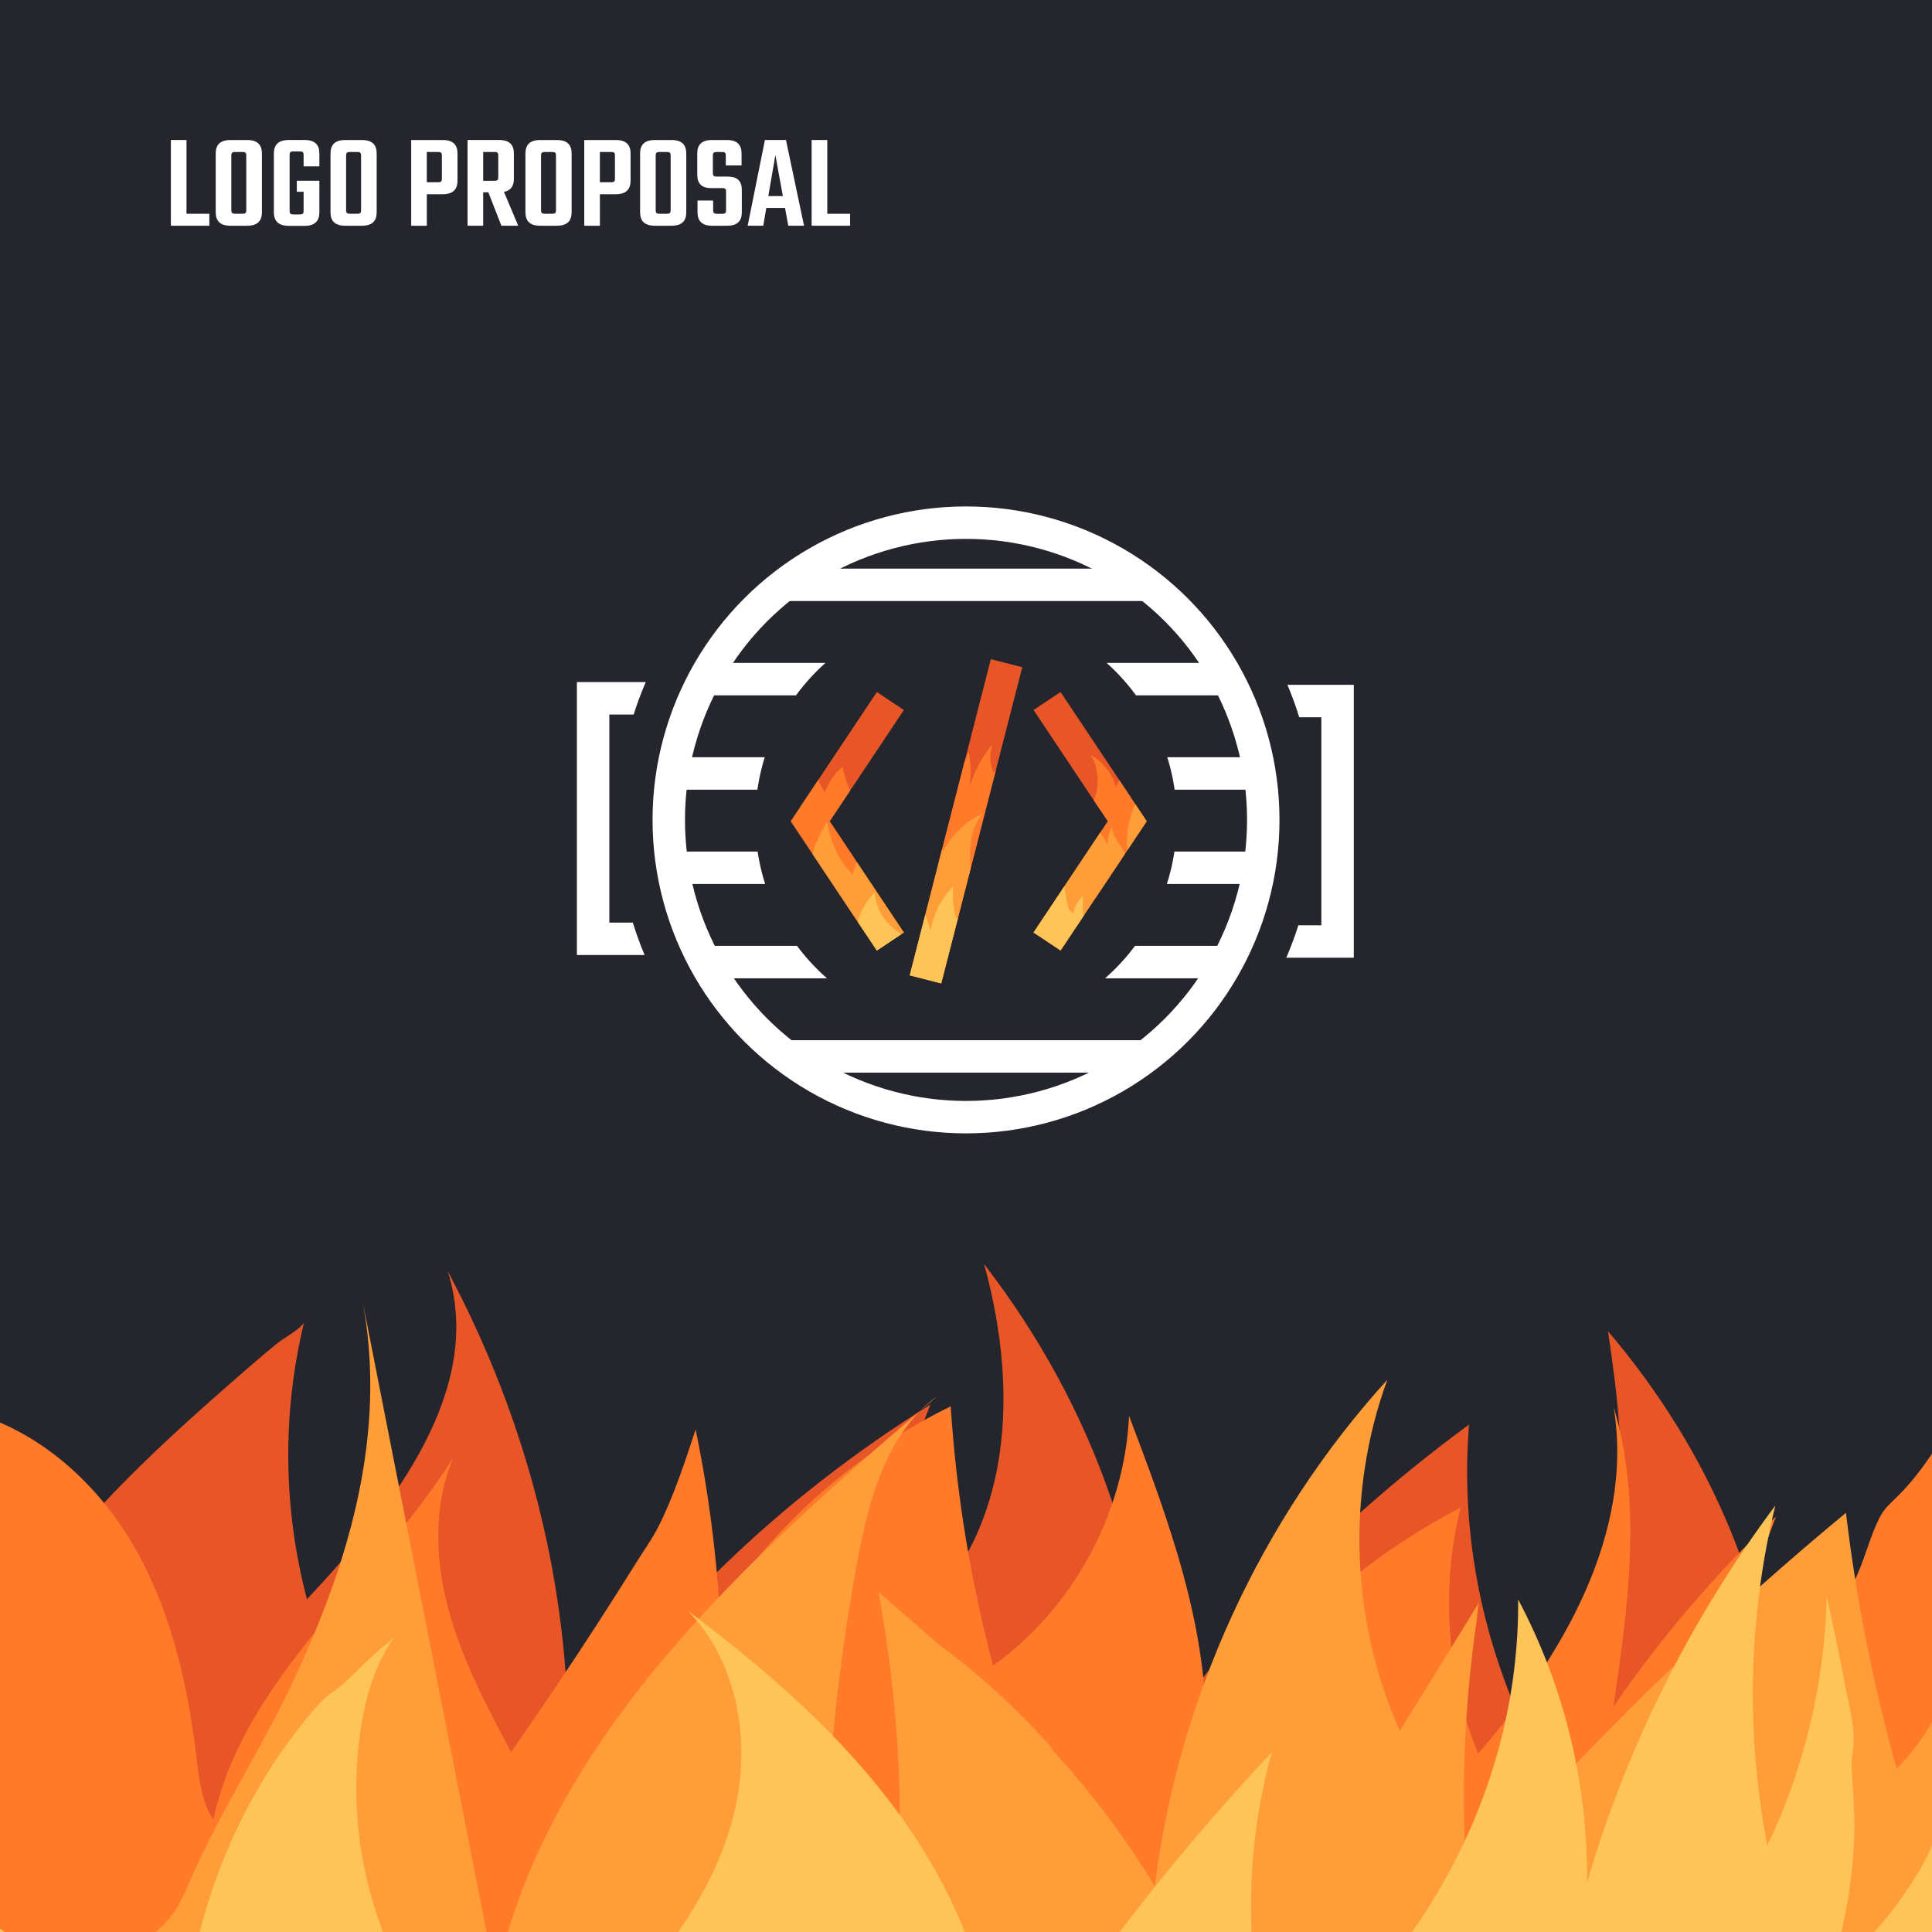
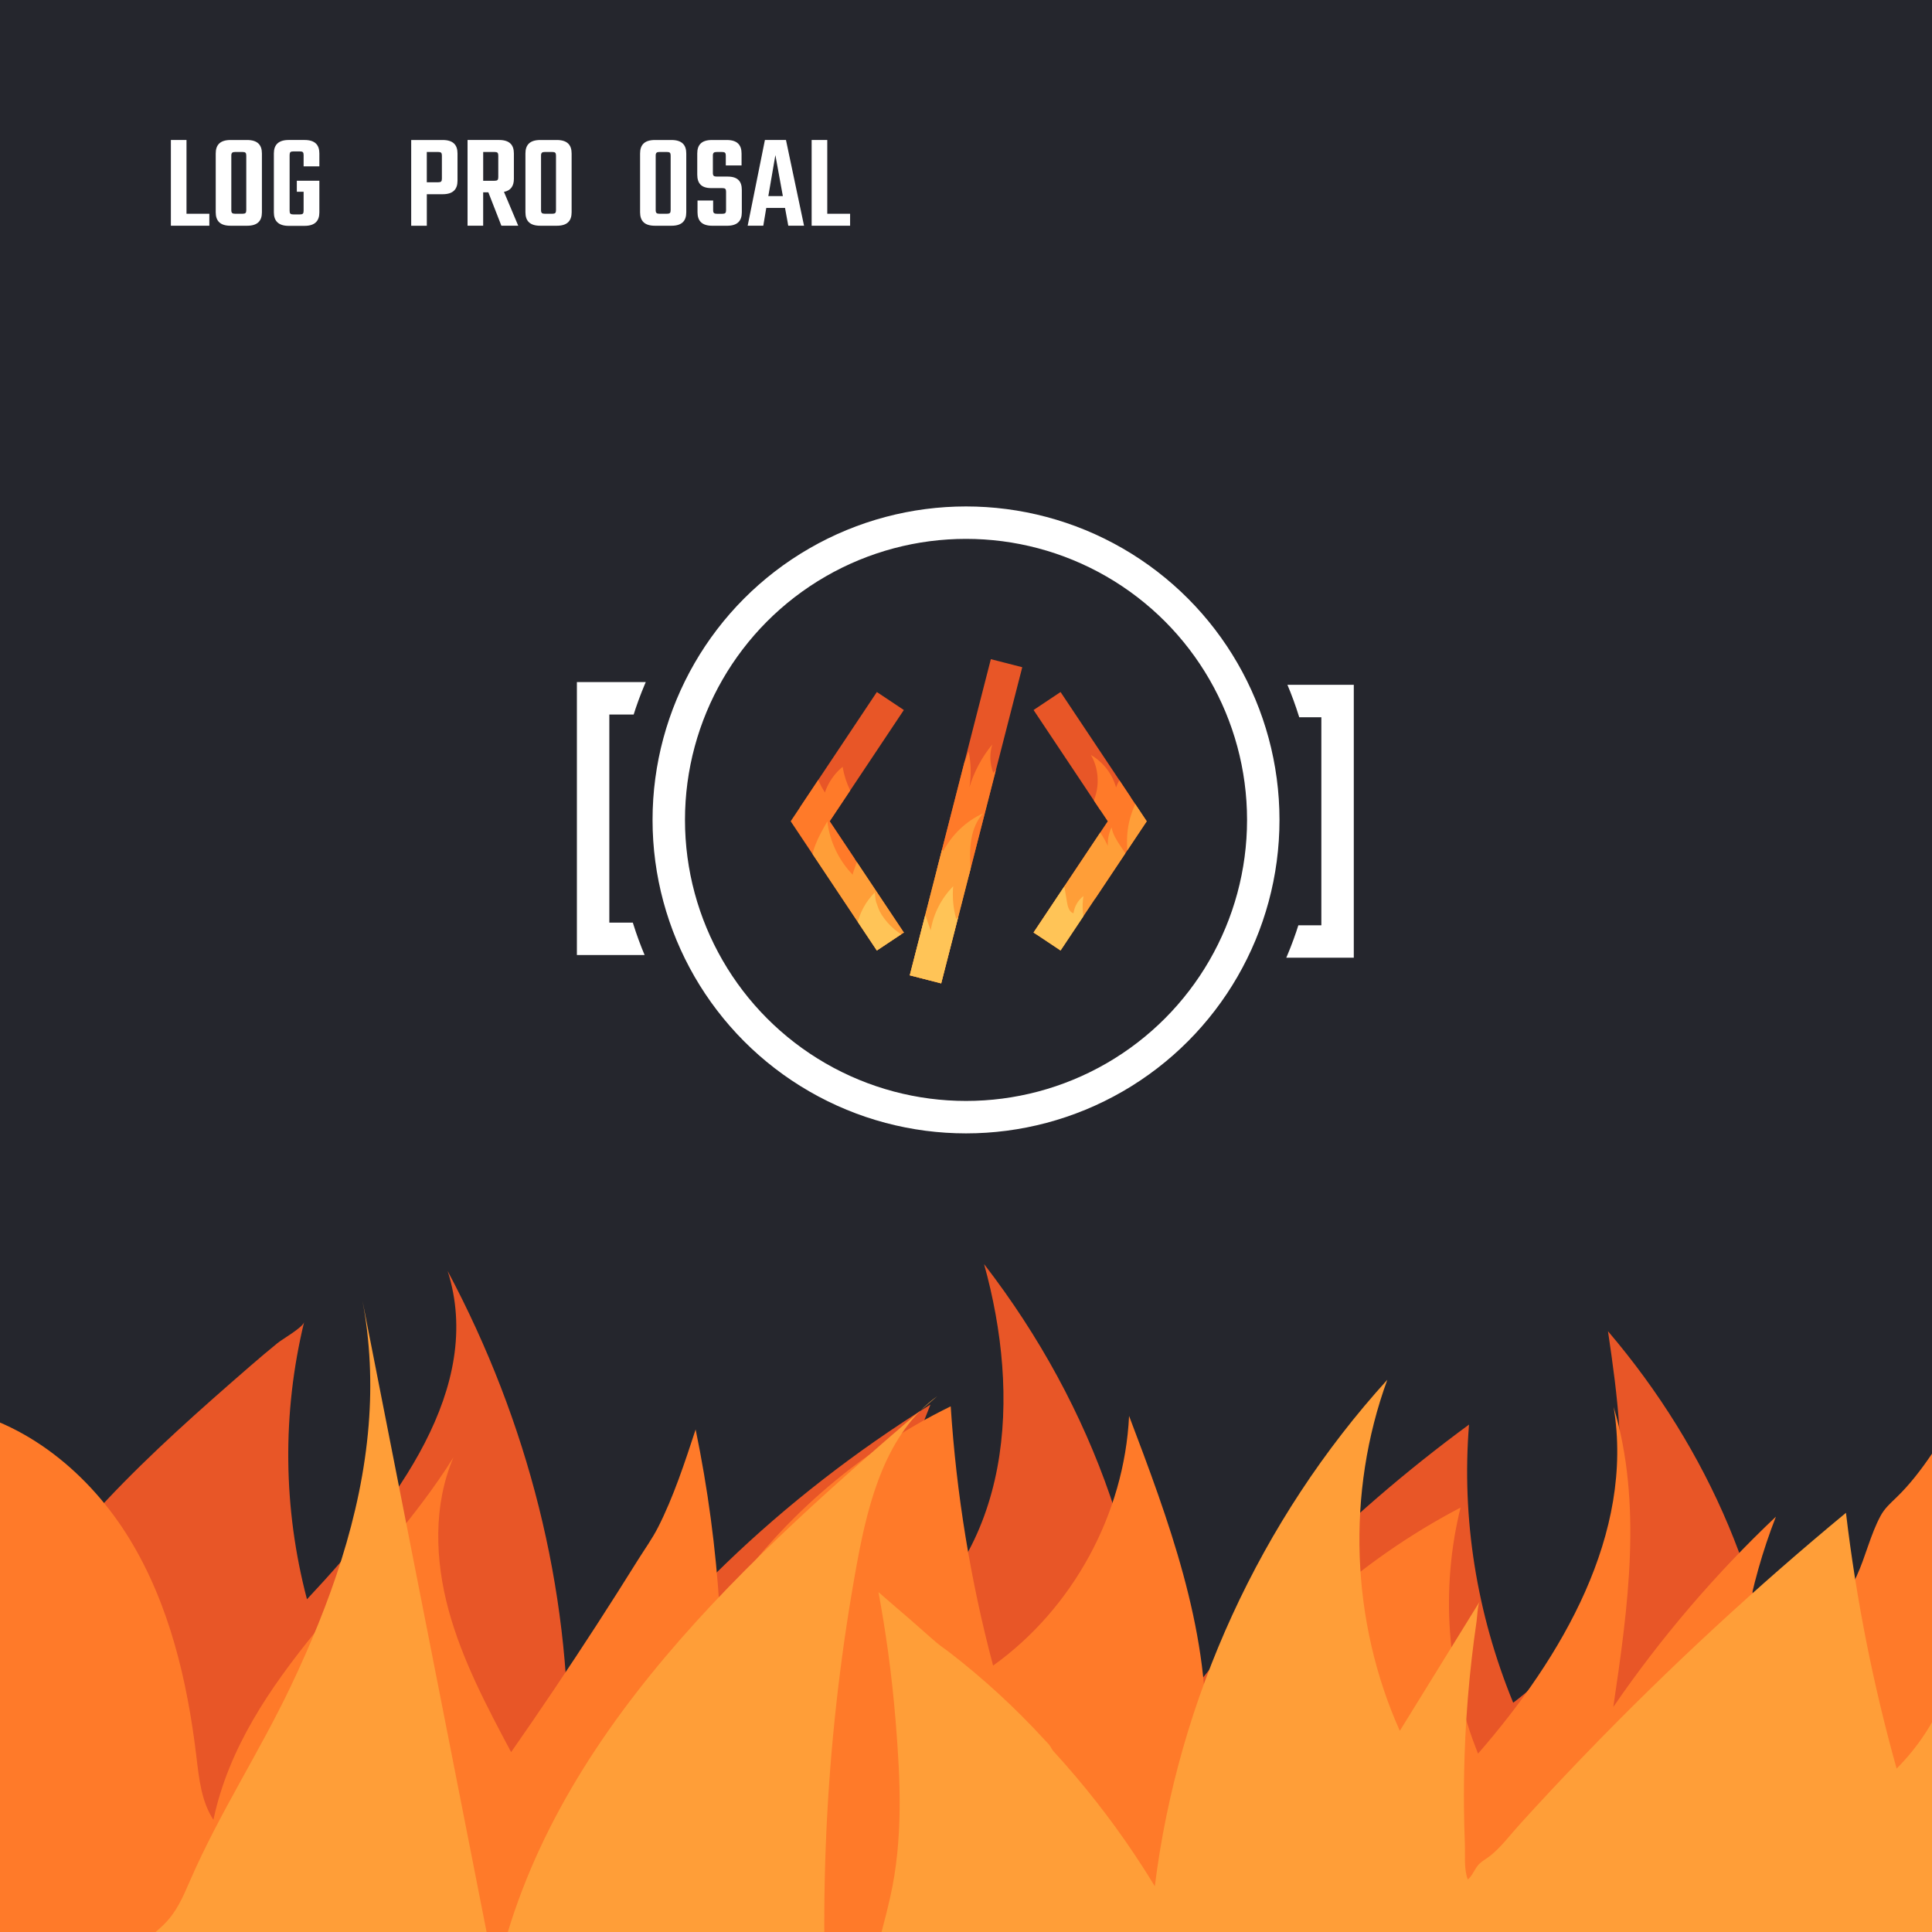
<svg xmlns="http://www.w3.org/2000/svg" id="Calque_1" data-name="Calque 1" viewBox="0 0 1024 1024">
  <defs>
    <style>      .cls-1 {        fill: #25262d;      }      .cls-2 {        fill: #fff;      }      .cls-3 {        fill: #ff7a29;      }      .cls-4 {        fill: #ffc457;      }      .cls-5, .cls-6 {        fill: none;      }      .cls-7 {        clip-path: url(#clippath-1);      }      .cls-8 {        clip-path: url(#clippath-3);      }      .cls-9 {        fill: #e85627;      }      .cls-10 {        clip-path: url(#clippath-2);      }      .cls-11 {        fill: #ff9e38;      }      .cls-6 {        stroke: #fff;        stroke-miterlimit: 10;        stroke-width: 17.19px;      }      .cls-12 {        clip-path: url(#clippath);      }    </style>
    <clipPath id="clippath">
-       <path class="cls-5" d="M512.01,269.87c-90.97,0-164.71,73.74-164.71,164.71s73.74,164.71,164.71,164.71,164.71-73.74,164.71-164.71-73.74-164.71-164.71-164.71ZM512.01,546.29c-61.7,0-111.71-50.02-111.71-111.71s50.02-111.71,111.71-111.71,111.71,50.02,111.71,111.71-50.02,111.71-111.71,111.71Z" />
-     </clipPath>
+       </clipPath>
    <clipPath id="clippath-1">
      <path class="cls-5" d="M512.01,196c-131.76,0-238.57,106.81-238.57,238.57s106.81,238.57,238.57,238.57,238.57-106.81,238.57-238.57-106.81-238.57-238.57-238.57ZM512.01,619.32c-102.03,0-184.75-82.72-184.75-184.75s82.72-184.75,184.75-184.75,184.75,82.72,184.75,184.75-82.72,184.75-184.75,184.75Z" />
    </clipPath>
    <clipPath id="clippath-2">
      <path class="cls-5" d="M482.2,516.94l16.65,4.27,42.97-167.57-16.65-4.27-42.97,167.57ZM562.12,366.79l-14.3,9.53,39.31,58.97-39.31,58.97,14.3,9.53,45.67-68.5-45.67-68.5ZM464.75,366.79l-45.67,68.5,45.67,68.5,14.3-9.53-39.31-58.97,39.31-58.97-14.3-9.53Z" />
    </clipPath>
    <clipPath id="clippath-3">
      <rect class="cls-5" width="1024" height="1024" />
    </clipPath>
  </defs>
  <rect class="cls-1" width="1024" height="1024" />
  <g>
    <g>
      <circle class="cls-6" cx="512.01" cy="434.57" r="157.55" />
      <g class="cls-12">
        <line class="cls-6" x1="374.51" y1="359.96" x2="649.5" y2="359.96" />
        <line class="cls-6" x1="354.46" y1="409.95" x2="669.55" y2="409.95" />
        <line class="cls-6" x1="354.46" y1="459.94" x2="669.55" y2="459.94" />
        <line class="cls-6" x1="354.46" y1="509.93" x2="669.55" y2="509.93" />
        <line class="cls-6" x1="374.51" y1="559.93" x2="649.5" y2="559.93" />
        <line class="cls-6" x1="416.05" y1="309.97" x2="607.97" y2="309.97" />
      </g>
    </g>
    <g class="cls-7">
      <polyline class="cls-6" points="677.08 371.56 708.94 371.56 708.94 499.02 677.08 499.02" />
      <polyline class="cls-6" points="344.79 497.59 314.36 497.59 314.36 370.12 344.79 370.12" />
    </g>
    <g class="cls-10">
      <path class="cls-9" d="M435.2,443.5c-1.84-1.4-3.53-2.99-5.02-4.76-2.99-3.53-5.21-7.7-6.58-12.11-2.58-8.29-2.2-17.6,1.76-25.4,3.35-6.59,8.78-11.93,12.11-18.53,3.42-6.78,4.44-14.47,6.54-21.77,7.49-26.02,30.19-47.04,56.71-52.5,10.46-2.15,23.11-1.2,29.31,7.51,1.97,2.76,3.13,6.13,5.58,8.48,5.68,5.43,14.87,2.93,22.41.74,17.57-5.11,36.17-6.65,54.33-4.5,7.3.86,14.91,2.49,20.46,7.31,7.72,6.7,9.65,18.48,6.49,28.2-1.28,3.93-3.29,7.6-5.75,10.91-1.03,1.38-2.06,2.56-3.49,3.53-1.27.86-2.07,1.79-2.77,3.17-5.27,10.43-5.4,22.52-9.09,33.47-1.51,4.49-3.79,8.98-7.71,11.64-4.21,2.84-9.58,3.11-14.48,4.44-8.85,2.4-16.13,8.29-23.07,14.03-3.79,3.13-7.57,6.3-11.65,9.06-2.01,1.36-4.09,2.61-6.26,3.68-1.09.54-2.21.98-3.32,1.47-.53.23-.77.47-1.21.82-2.36,1.92-5.08,3.53-7.67,5.12-6.21,3.78-13.03,7.08-20.3,7.25-11.03.27-22.02-6.65-32.6-3.52-3.48,1.03-6.59,3.1-10.06,4.16-2.27.69-4.86.87-7.12.06-1.17-.42-1.87-1.26-2.9-1.84-1.13-.64-2.56-1.01-3.75-1.54-5.52-2.46-10.88-5.3-16.05-8.43-5.12-3.11-10.07-6.51-14.84-10.13Z" />
      <path class="cls-3" d="M498.95,526.44c-46.06-7.74-87.3-39.85-106.1-82.6,7.46,5.46,15.46,10.17,23.85,14.04-.84-.39-1.77-2.84-2.19-3.65-.77-1.51-1.43-3.07-1.98-4.67-.66-1.9-1.13-3.85-1.56-5.82-.31-1.41-.58-2.82-.8-4.25-.43-2.85-.67-5.72-.72-8.6-.09-5.76.58-11.53,2-17.12,1.38-5.47,3.48-10.77,6.25-15.68.13,8.29,3.61,16.48,9.48,22.34-.47-4.52,1.26-9.22,4.56-12.35,1.27,4.21,3.11,8.24,5.46,11.96,1.79-5.29,5.09-10.06,9.4-13.61,1.46,8.69,5.48,16.94,11.44,23.44.55.6,1.16,1.22,1.95,1.44,1.54.43,3.02-.76,4.17-1.86,5.17-4.92,10.34-9.85,15.51-14.77.9-.86,2.09-1.79,3.26-1.37.91.32,1.37,1.31,1.72,2.21,2.8,7.16,5.04,14.53,6.69,22.04,9.49-11.72,16.98-25.06,22.05-39.26,1.31,6.23,1.45,12.71.41,19,2.49-8.27,6.64-16.05,12.13-22.72-1.54,4.88-1.34,10.28.55,15.04,3.61-4.25,8.13-7.71,13.17-10.09.64-.3,1.37-.59,2.02-.32.57.23.9.81,1.16,1.36,4.37,8.93,3.3,19.51,5.81,29.13.35,1.36,1.01,2.92,2.39,3.18.94.17,1.85-.34,2.65-.86,7.5-4.82,13.92-11.29,18.68-18.83,1.58,5.33,3.16,10.67,4.74,16,5.82-8.4,6.28-20.19,1.13-29.01,6.43,3.7,11.32,9.99,13.31,17.14,2.06-5.45,5.64-10.33,10.23-13.92-1.25,2.71-.42,6.22,1.91,8.08,2.12-1.72,4.23-3.43,6.35-5.15.34-.27,3.33,4.22,3.57,4.65,1.01,1.81,1.74,3.77,2.17,5.8s.18,3.95.63,5.84c1.37,5.76-.5,12.35-2.51,17.76-3.11,8.38-8.12,15.89-13.1,23.32" />
      <path class="cls-11" d="M477.52,545.8c-1.77-.11-3.52-.41-5.23-.89-4.97-1.39-9.61-4.28-12.74-8.42-1.3-1.71-2.44-3.12-4.1-4.48-.99-.81-1.85-1.73-2.72-2.66-.59-.64-1.18-1.28-1.78-1.93-.25-.27-1.5-1.29-1.5-1.63-2.06-2.24-4.34-4.39-6.19-6.81-1.06-1.39-1.48-2.85-1.96-4.49-.3-1.03-.69-2.01-1.15-2.98-2.97-6.3-5.58-12.68-7.44-19.4-.9-3.24-1.95-6.23-2.67-9.51-.58-2.63-1.31-5.23-2.19-7.77-1.76-5.09-4.12-9.98-6.99-14.53-3.68-5.83-8.22-11.13-13.46-15.61,3.78,2.1,7.55,4.2,11.33,6.29,4.47,2.48,9.21,5.25,11.37,9.87-.95-9.06,3.82-17.63,8.42-25.49,1.24,10.58,6.07,20.71,13.51,28.33-.29-.3,1.07-3.76,1.23-4.26.46-1.47.96-2.93,1.49-4.37,1.06-2.89,2.26-5.73,3.6-8.5,1.18-2.45,2.32-5.32,4.22-7.29,1.85-1.92,2.83-4.54,4.24-6.8,1.08-1.73,2.25-3.4,3.51-5,4.36,8.66,9.7,16.83,15.89,24.3.45-7.14.9-14.27,1.36-21.41-.01.16,1.06,1.46,1.08,1.49.73,1.02,1.44,2.04,2.13,3.08,1.21,1.81,2.38,3.64,3.49,5.51s2.19,3.76,3.21,5.68c.81,1.52,1.44,3.72,2.56,5.01.2-1.03,1.09-2.14,1.65-3.03.68-1.08,1.4-2.12,2.16-3.14,1.5-1.99,3.16-3.85,4.97-5.57,3.61-3.43,7.77-6.28,12.3-8.35-7.06,7.68-7.51,19.24-6.63,29.63,4.29-5.7,6.38-13.02,5.76-20.12,4.11,4.51,7.31,9.85,9.35,15.61-.19-.54,1.51-2.62,1.84-3.07.73-1,1.55-1.94,2.45-2.8,1.79-1.73,3.88-3.15,6.14-4.19s4.69-1.71,7.17-1.92c.94-.08,2.04.22,2.95.02,1.17-.26,2.06-1.69,2.74-2.57.11-.15.23-.3.34-.45,2.44-3.27,4.74-7.04,4.5-11.11,3.76,6.68,7.12,13.58,10.06,20.65,1.95-6.17,1.52-13.07-1.18-18.95,1.9,2.66,3.64,5.44,5.2,8.31,1.44,2.65,2.51,5.47,3.87,8.15.29-2.74.87-5.31.75-8.1s-.66-5.62-1.61-8.28c5.19,4.57,9.42,10.21,12.36,16.46-.19-3.37.51-6.78,1.99-9.81.59,3.65,2.68,6.85,4.72,9.94,1.41,2.13,2.83,4.26,4.24,6.39-.58-.87-.48-3.07-.58-4.11-.14-1.43-.21-2.87-.22-4.31-.02-2.88.22-5.76.71-8.6,1-5.8,3.15-10.98,5.85-16.17,1.57-3.02,5.85-5.29,8.83-6.73-3.28,11.4-1.88,24.07,3.8,34.49,1.05,1.93,2.8,4.04,4.95,3.61.76-.15,1.42-.62,2.06-1.08,2.93-2.11,5.87-4.22,8.8-6.33-3.2,11.05-2.03,23.31,3.21,33.56,1.39,2.71,3.09,5.42,3.25,8.46.26,4.71-3.22,8.81-7.04,11.58-12.82,9.3-29.93,9.11-45.32,12.83-9.78,2.36-19.15,6.43-27.55,11.98-6.25,4.13-12,9.07-18.72,12.38s-14.87,4.79-21.65,1.61c-3.57-1.67-6.98-4.64-10.89-4.06-2.53.37-4.57,2.19-6.59,3.76-6.68,5.22-15.07,8.61-23.53,8.07Z" />
      <path class="cls-4" d="M500.67,619.86c-7.97-.98-15.52-3.98-22.96-7.01-7.58-3.09-15.35-6.37-21.06-12.23-7.93-8.13-10.66-19.95-11.87-31.24-.86-7.99-1.09-16.05-.61-24.08.23-3.85.63-7.69,1.21-11.5.25-1.63.8-3.32.68-4.98-.19-2.76.36-5.59.53-8.36.36-6.12.25-12.27-.33-18.38-1.14-11.96-4.09-23.76-8.76-34.84,7.09,6.34,12.85,14.15,16.82,22.79,1.39-6.4,4.67-12.37,9.32-16.98.29,1.78.19,3.57.81,5.28.87,2.4,1.45,4.36,2.83,6.5.93,1.46,1.98,2.84,3.12,4.14,2.28,2.6,4.96,4.85,7.92,6.65-.58-.35,2.65-5.05,3.16-5.61.59-.65,1.01-1.29,1.32-2.12,2.22-5.88,2.65-12.81,1.95-19,2.84,8.07,5.69,16.14,8.53,24.22,1.44-8.76,5.67-17.04,11.93-23.35-.52,5.8.02,11.68,1.59,17.29,3.77-3.18,7.55-6.36,11.32-9.54,6.33-5.34,12.72-10.74,17.6-17.43,4.89-6.71,8.12-14.63,9.33-22.85,5.82,15.47,6.29,32.91,1.32,48.67,5.6-8.77,10.92-17.72,15.92-26.84,1.09,6.43,2.18,12.85,3.27,19.28.39,2.32,1.16,5.07,3.42,5.73.46-3.58,2.4-6.95,5.28-9.14-.95,5.76-.36,11.78,1.69,17.25,6.03-6.97,14.2-12.05,23.11-14.39-.72,4.15-1.44,8.3-2.16,12.45-.87,5.02-1.75,10.14-1.02,15.18.59,4.11,2.27,8.06,4.81,11.35,1.35,1.75,2.99,3.4,3.55,5.54,1.09,4.17-2.33,8.12-5.79,10.71-8.8,6.57-19.79,10.14-30.77,9.98-3.3-.05-6.66-.41-9.85.43-2.62.69-6.53,2.95-6.12,6.15.17,1.35.67,2.57.68,3.95.04,4.77-.73,9.69-1.3,14.42-.68,5.63-1.51,11.24-2.33,16.85" />
    </g>
  </g>
  <g class="cls-8">
    <path class="cls-9" d="M161.2,700.67c-11.71,48.41-11.19,98.73,1.5,146.98,47.54-50.69,94.15-112.39,74.56-174,42.87,80.47,64.79,168.19,63.91,255.8,46.57-71.86,112.56-135.44,191.99-185-16.44,40.05-23.71,82.55-21.33,124.7,65.79-47.21,69.02-129.75,49.75-199.15,58.84,76.2,89.91,166.23,88.35,256.05,44.5-63.77,101.68-121.74,168.68-171-4,49.75,4,100.11,23.41,147.42,31.75-23.59,48.59-58.07,54.25-92.63s1.13-69.65-4.01-104.27c54.1,63.46,85.92,139.21,90.8,216.19,34.57-50.97,82.58-95.93,139.9-131.02-29.21,71.76-6.44,150.66,28.49,220.73,34.94,70.07,82.06,136.71,103.85,210.18,8.26,27.85,12.5,58.17-1.87,84.35-13.07,23.82-39.82,40.9-67.73,53.93-87.44,40.81-191.29,50.09-291.78,57.98-208.17,16.36-417.4,30.52-626.26,21.61-72.18-3.08-145.55-9.18-211.91-32.35-15.85-5.53-31.66-12.31-42.57-23.13-22.08-21.91-18.45-53.45-14.98-81.57,6.05-49.1,8.03-98.53,5.93-147.85-.9-21.14-.52-43.71-5.28-64.54-.98-4.3-.88-8.14-.62-12.6.72-12.6,1.45-25.19,2.17-37.79.36-6.27,1.11-12.61,1.09-18.89-.01-4.01-1.57-7.69-1.84-11.68-1.59-23.26-9.86-47.51-5.43-70.77,2.98-15.66,12.21-30.05,21.78-43.88,7.31-10.58,14.91-21.03,22.78-31.34,17.89-23.44,37.2-46.17,57.83-68.09,23.64-25.11,49.51-47.98,75.95-70.94,4.74-4.12,9.56-8.18,14.46-12.18,2.83-2.31,13.46-8.26,14.19-11.26Z" />
    <path class="cls-3" d="M1039.97,745.35c5.83,19.69,11.66,39.37,17.49,59.06,4.96,16.77,8.87,34.35,16.87,50,5.14,10.06,11.53,19,14.46,30.08,4.71,17.82,4.71,37.35,6.42,55.63,5.23,55.85,10.46,111.7,15.68,167.55,2.61,27.93,5.23,55.85,7.84,83.78,2.52,26.96,7.68,55.04,7.68,82.1,2.06,21.96,4.03,44.68-3,65.59-8.39,24.92-28.5,44-49.33,60.05-78.18,60.22-175.1,91.91-272.55,107.45-97.45,15.54-196.58,15.94-295.19,19.76-148.41,5.75-301.82,18.6-441.23-32.62-17.18-6.31-34.52-13.9-47.22-27.09-30.92-32.12-24.04-83.22-29.22-127.5-10.72-91.73-80.27-168.46-91.36-260.15-1.91-15.76-2.02-31.71-.52-47.51,2.29-23.95,8.28-47.44,16.87-69.89,4.55-11.89,11.32-23.04,15.68-34.91,1.54-4.2,1-8.96,2.11-13.36,1.43-5.62,3.4-11.1,5.71-16.42,9.38-21.57,24.11-40.19,35.49-60.65,15.69-28.19,23.34-66.98.94-90.19,39.9,6.82,73.96,35,95.06,69.55,21.1,34.55,30.6,74.99,35.42,115.18,1.4,11.66,2.6,23.89,9.04,33.71,16.07-75.85,86.21-126.39,127.26-192.16-10.84,25.28-9.83,54.38-2.62,80.92,7.21,26.54,20.23,51.08,33.15,75.36,15.44-22.12,30.5-44.51,45.17-67.16,7.41-11.44,14.72-22.94,21.92-34.5,3.57-5.72,7.68-11.4,10.74-17.4,8.25-16.15,14.29-34.69,19.97-51.97,6.46,31.28,10.71,63.01,12.68,94.89,30.46-45.65,73.21-83.03,122.52-107.14,2.99,46.39,10.52,92.49,22.46,137.42,42.26-30.26,69.58-80.43,72.07-132.34,20.89,55.09,42.09,111.91,40.68,170.81,33.69-51.29,80.64-93.78,135.01-122.23-10.64,43-7.35,89.34,9.28,130.4,44.64-51.28,82.89-116.64,71.86-183.73,15.36,51.2,7.65,106.13-.18,159.01,25.06-36.54,54-70.42,86.19-100.87-14.22,36.39-21.28,75.56-20.64,114.63-.03-1.88,10.9-9.7,12.62-11.36,4.23-4.1,8.31-8.36,12.23-12.77,7.83-8.82,15.01-18.21,21.46-28.08,6.45-9.87,12.18-20.22,17.12-30.93,4.76-10.32,7.34-22.05,12.72-31.98,2.12-3.91,5.2-6.64,8.35-9.67,14.12-13.61,24.45-31.94,34.82-48.37Z" />
    <path class="cls-11" d="M34.86,1803.55c-124.11-44.73-231.69-141.57-262.14-268.71-25.89-108.11,6.73-224.98,71.41-315.39,41.6-58.16,95.63-106.46,154.99-145.93,26.99-17.94,63.84-30.74,87.17-52.94,7.34-6.98,10.71-15.24,14.68-24.34,15.39-35.31,36.56-67.64,53.12-102.43,20.76-43.61,37.41-90.13,41.31-138.58,1.77-21.94.82-44.1-3.27-65.74,23.54,119.73,47.08,239.47,70.62,359.2,27.9-128.63,133.91-223.38,234.1-308.74-26.98,19.57-36.42,54.96-42.47,87.73-16.43,88.98-21.32,180.08-14.52,270.31-.22-2.93,5.12-10.02,6.42-12.88,2.19-4.8,4.19-9.69,6.01-14.64,7.74-21.11,14.5-42.67,19.51-64.78,6.97-30.79,5.45-62.4,2.9-93.61-1-12.28-2.34-24.52-4.01-36.72-1.45-10.55-3.15-21.07-5.09-31.55.03.17,1.32,1.16,1.36,1.2.69.61,1.39,1.21,2.08,1.82,1.38,1.2,2.77,2.4,4.15,3.6,3,2.59,6.02,5.18,9.02,7.76,4.77,4.11,9.43,8.42,14.22,12.47,2.16,1.83,4.57,3.41,6.82,5.14,4.51,3.48,8.94,7.05,13.29,10.72,8.71,7.34,17.1,15.05,25.14,23.1,4.25,4.25,8.4,8.6,12.45,13.04.91,1,2.03,1.99,2.69,3.18.55.99,1.01,1.78,1.8,2.64,1.94,2.11,3.85,4.25,5.75,6.4,7.58,8.6,14.84,17.49,21.75,26.63,6.91,9.15,13.48,18.56,19.68,28.2,2.14,3.33,4.23,6.68,6.28,10.07,12.32-99.27,55.99-194.42,123.23-268.48-21.83,59.77-19.4,128.01,6.62,186.08,14.1-22.82,28.2-45.64,42.29-68.46-.99,1.6-1.35,8.66-1.56,10.08-1,6.83-1.89,13.68-2.67,20.53-1.55,13.65-2.66,27.35-3.33,41.07-.58,12.01-.83,24.03-.74,36.05.05,6.87.21,13.74.49,20.6.24,5.97-.61,13.3,1.56,18.93,2.65-2.14,3.71-6.11,6.37-8.56,1.66-1.53,3.71-2.58,5.47-3.98,5.88-4.66,10.57-11.08,15.6-16.62,11.04-12.16,22.25-24.15,33.64-35.98,22.78-23.66,46.25-46.64,70.38-68.92,22.44-20.72,45.44-40.83,68.97-60.3,5.43,45.79,14.41,91.17,26.85,135.57,45.57-45.83,39.16-112.16,39.92-171.11,14.3,19.86,23.06,33.65,43.86,46.42,19.5,11.98,33.73,29.99,44.25,50.17,21.54,41.29,25.58,92.4,6.79,135.47-13.59,31.16-37.17,57.38-49,89.24-32.81,88.36,32.27,179.35,83.45,258.5,55.91,86.47,95.93,208.56,27.48,285.48-37.56,42.21-97.92,56.48-154.43,56.58-56.5.1-112.55-11.6-169.05-11.18-116.36.87-225.29,52.43-334.74,91.93-143.02,51.61-298.43,83.85-447.17,52.25-20.85-4.43-41.53-10.34-61.76-17.63Z" />
-     <path class="cls-4" d="M969.75,1046.1c11.5-9.03,21.93-19.41,31.08-30.81,7.15-8.91,13.53-18.44,19.04-28.45,5.41-9.81,8.1-21.86,13.83-31.23,3.27-5.34,2.81-4.86,4.8.98,2.44,7.14,1.6,16.63,2.14,24.09,1.81,25.17,4.13,48.52.32,73.72-3.91,25.85-10.77,51.17-14.24,77.09-11.83,88.45,17.06,177.13,51.62,259.4,3.31,7.89,6.75,16.56,4.35,24.77-4.64,15.89-25.85,18.26-42.39,17.5-122.91-5.61-245.82-11.21-368.72-16.82-93.01-4.24-188.12-8.24-277.29,18.55-73.32,22.03-138.89,63.8-208.82,94.96-28.22,12.57-58.03,23.59-88.92,23.44-63.99-.31-120.32-50.86-141.85-111.12-15.85-44.35-15.6-92.74-6.77-138.54,2.87-14.87,5.91-32.79,13.26-46.17,2.42-4.41,5.73-7.98,7.45-12.79,2.32-6.5,3.27-13.74,4.42-20.52,4.71-27.74,5.57-56.1,2.79-84.09-2.99-30.12-10.18-59.82-21.35-87.96-5.58-14.05-12.15-27.71-19.69-40.82-3.77-6.55-7.78-12.97-12.02-19.23-2.47-3.64-8.75-16.25-12.87-17.57,97.48,31.38,176.25,115.34,201.35,214.62-16.55-48.58-18.86-101.52-8.5-151.67,5.83-28.2,15.67-55.58,29.28-80.96,6.8-12.67,14.53-24.84,23.17-36.34,4.32-5.75,8.84-11.37,13.63-16.73,2.35-2.63,4.53-4.63,7.44-6.56,5.88-3.89,10.44-8.96,15.58-13.87,3-2.86,6.03-5.69,9.09-8.49,2.76-2.52,6.66-5,8.89-7.97-10.66,14.16-15.83,31.74-18.58,49.25-7.91,50.51,3.44,103.79,31.25,146.68,11.77,18.16,26.26,34.36,40.69,50.49,1,1.12,2.15,2.32,3.64,2.49,1.56.18,2.99-.81,4.24-1.75,22.37-16.87,43.14-35.86,61.94-56.62,25.44-28.09,47.72-60.42,56.37-97.31,8.65-36.89,1.66-79.01-24.88-106.05,42.59,32.06,83.45,67.46,114.27,110.95,14.22,20.06,26.11,41.85,34.7,64.91,5.65,15.17,9.85,30.9,12.23,46.92,1.18,7.99,1.91,16.04,2.13,24.12.1,3.63.62,7.83-.38,11.37-1.41,4.95-2.89,9.26-3.91,14.53,43.12-70.91,93.65-137.31,150.51-197.76-15.3,55.27-14.66,114.86,1.85,169.78,79.14-59.23,129.36-151.22,128.74-250.72,24.41,45.93,37.08,98.04,36.48,150.06,21.03-71.85,55-139.89,99.8-199.87-14.29,58.86-15.74,120.8-4.22,180.27,19.7-41.22,30.5-86.67,31.46-132.34,3.29,15.14,6.56,30.29,9.37,45.52,1.87,10.14,5.1,21.39,4.88,31.75-.08,4-1.12,7.77-1.03,11.79.28,12.53,1.84,24.85,1.42,37.44-.83,25.01-5.22,49.91-13.09,73.66Z" />
  </g>
  <g>
    <path class="cls-2" d="M110.95,113.3v6.34h-20.38v-45.44h8.28v39.1h12.1Z" />
    <path class="cls-2" d="M130.97,74.21c5.54,0,7.85,2.59,7.85,7.13v31.18c0,4.54-2.3,7.13-7.85,7.13h-8.78c-5.54,0-7.85-2.59-7.85-7.13v-31.18c0-4.54,2.3-7.13,7.85-7.13h8.78ZM130.53,82.49c0-1.51-.43-1.94-2.02-1.94h-3.82c-1.58,0-2.09.43-2.09,1.94v28.87c0,1.51.5,1.94,2.09,1.94h3.82c1.58,0,2.02-.43,2.02-1.94v-28.87Z" />
    <path class="cls-2" d="M160.92,88.17v-5.98c0-1.51-.43-1.94-2.02-1.94h-3.38c-1.58,0-2.02.43-2.02,1.94v29.52c0,1.51.43,1.94,2.02,1.94h3.38c1.58,0,2.02-.43,2.02-1.94v-10.08h-3.6v-5.83h11.95v16.78c0,4.46-2.3,7.13-7.85,7.13h-8.42c-5.47,0-7.85-2.66-7.85-7.13v-31.25c0-4.54,2.38-7.13,7.85-7.13h8.42c5.54,0,7.85,2.59,7.85,7.13v6.84h-8.35Z" />
-     <path class="cls-2" d="M191.8,74.21c5.54,0,7.85,2.59,7.85,7.13v31.18c0,4.54-2.3,7.13-7.85,7.13h-8.78c-5.54,0-7.85-2.59-7.85-7.13v-31.18c0-4.54,2.3-7.13,7.85-7.13h8.78ZM191.37,82.49c0-1.51-.43-1.94-2.02-1.94h-3.82c-1.58,0-2.09.43-2.09,1.94v28.87c0,1.51.5,1.94,2.09,1.94h3.82c1.58,0,2.02-.43,2.02-1.94v-28.87Z" />
    <path class="cls-2" d="M234.64,74.21c5.54,0,7.85,2.59,7.85,7.13v14.47c0,4.46-2.3,7.13-7.85,7.13h-8.42v16.71h-8.28v-45.44h16.71ZM234.21,82.49c0-1.51-.43-1.94-2.02-1.94h-5.98v16.06h5.98c1.58,0,2.02-.43,2.02-1.94v-12.17Z" />
    <path class="cls-2" d="M258.83,101.93h-2.74v17.71h-8.28v-45.44h16.71c5.54,0,7.85,2.59,7.85,7.13v13.46c0,3.74-1.58,6.19-5.26,6.91l7.56,17.93h-8.93l-6.91-17.71ZM256.1,95.81h5.98c1.58,0,2.02-.43,2.02-1.94v-11.38c0-1.51-.43-1.94-2.02-1.94h-5.98v15.27Z" />
    <path class="cls-2" d="M295.12,74.21c5.54,0,7.85,2.59,7.85,7.13v31.18c0,4.54-2.3,7.13-7.85,7.13h-8.78c-5.54,0-7.85-2.59-7.85-7.13v-31.18c0-4.54,2.3-7.13,7.85-7.13h8.78ZM294.69,82.49c0-1.51-.43-1.94-2.02-1.94h-3.82c-1.58,0-2.09.43-2.09,1.94v28.87c0,1.51.5,1.94,2.09,1.94h3.82c1.58,0,2.02-.43,2.02-1.94v-28.87Z" />
-     <path class="cls-2" d="M326.37,74.21c5.54,0,7.85,2.59,7.85,7.13v14.47c0,4.46-2.3,7.13-7.85,7.13h-8.42v16.71h-8.28v-45.44h16.71ZM325.94,82.49c0-1.51-.43-1.94-2.02-1.94h-5.98v16.06h5.98c1.58,0,2.02-.43,2.02-1.94v-12.17Z" />
    <path class="cls-2" d="M355.89,74.21c5.54,0,7.85,2.59,7.85,7.13v31.18c0,4.54-2.3,7.13-7.85,7.13h-8.78c-5.54,0-7.85-2.59-7.85-7.13v-31.18c0-4.54,2.3-7.13,7.85-7.13h8.78ZM355.46,82.49c0-1.51-.43-1.94-2.02-1.94h-3.82c-1.58,0-2.09.43-2.09,1.94v28.87c0,1.51.5,1.94,2.09,1.94h3.82c1.58,0,2.02-.43,2.02-1.94v-28.87Z" />
    <path class="cls-2" d="M384.83,101.64c0-1.51-.43-1.94-2.02-1.94h-5.83c-5.4,0-7.42-2.66-7.42-7.2v-11.16c0-4.54,2.23-7.13,7.78-7.13h7.92c5.47,0,7.78,2.59,7.78,7.13v6.34h-8.35v-5.18c0-1.51-.43-1.94-2.02-1.94h-2.74c-1.58,0-2.09.43-2.09,1.94v9.15c0,1.51.5,1.94,2.09,1.94h5.69c5.4,0,7.56,2.52,7.56,7.06v11.88c0,4.54-2.3,7.13-7.85,7.13h-7.78c-5.54,0-7.85-2.59-7.85-7.13v-6.26h8.28v5.11c0,1.51.5,1.94,2.09,1.94h2.74c1.58,0,2.02-.43,2.02-1.94v-9.72Z" />
    <path class="cls-2" d="M416.08,110.21h-9.94l-1.58,9.43h-8.28l9.14-45.44h11.16l9.58,45.44h-8.35l-1.73-9.43ZM414.93,103.94l-3.96-21.75-3.74,21.75h7.7Z" />
    <path class="cls-2" d="M450.57,113.3v6.34h-20.38v-45.44h8.28v39.1h12.1Z" />
  </g>
</svg>